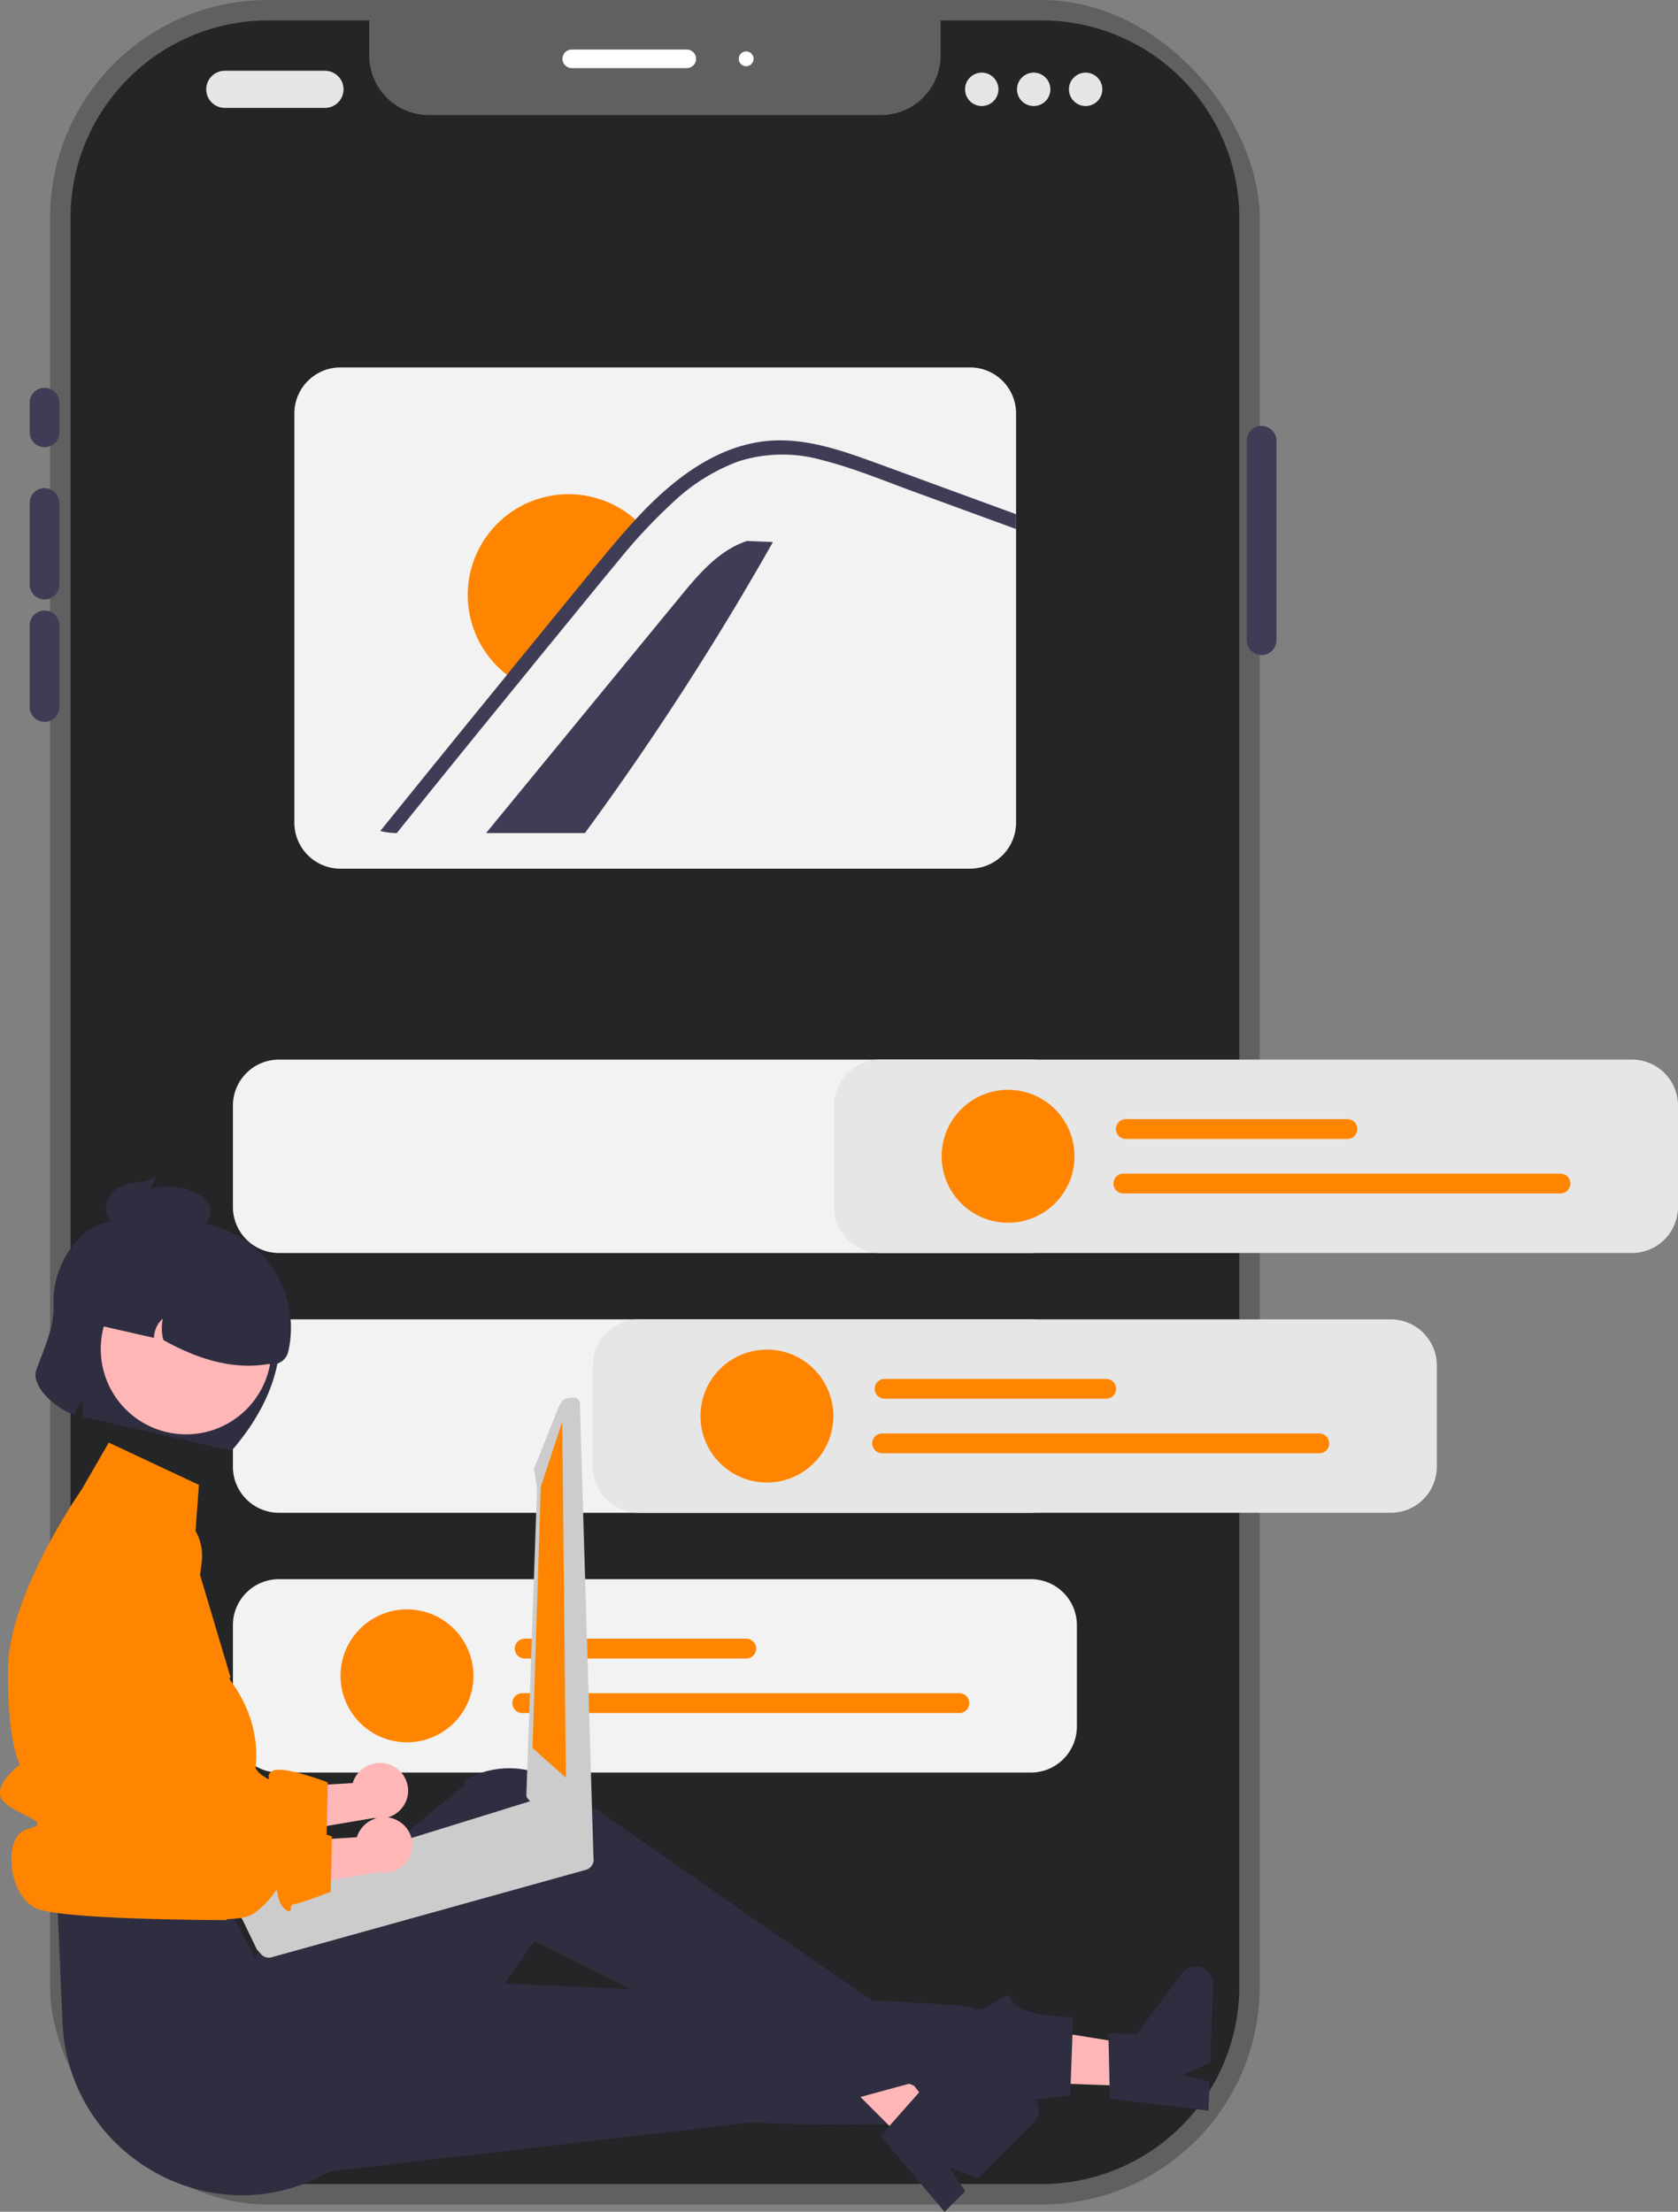
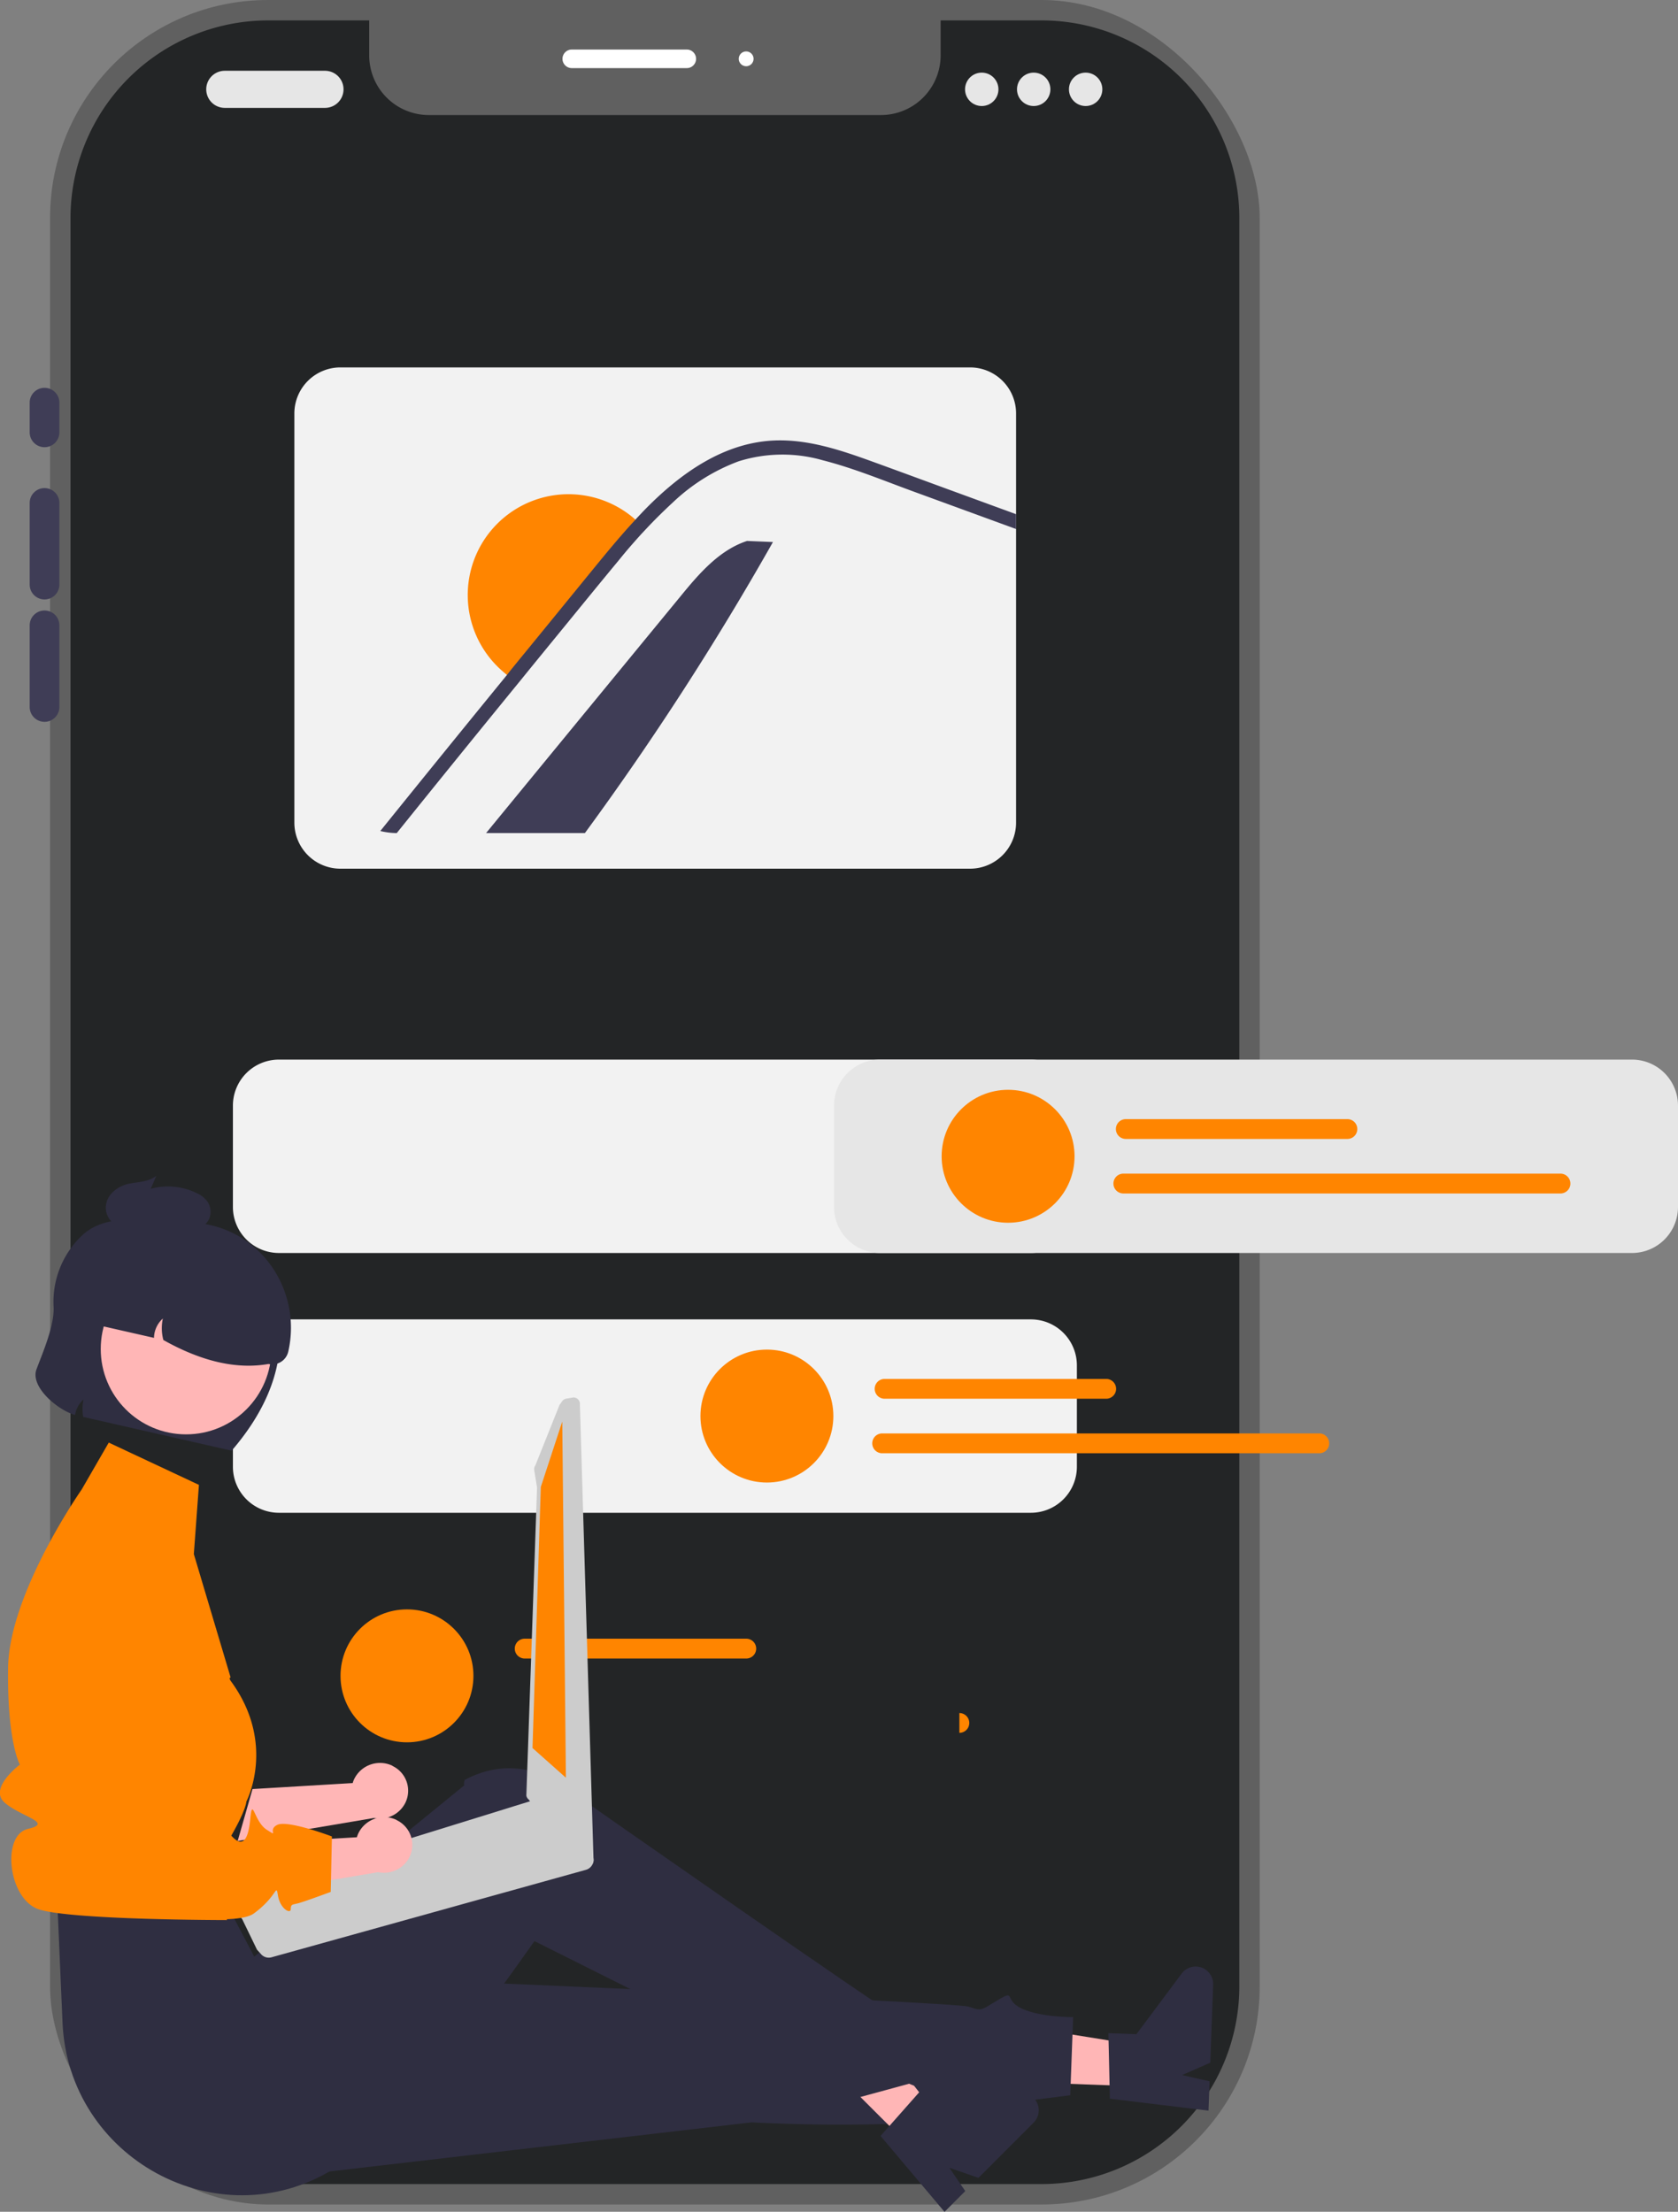
<svg xmlns="http://www.w3.org/2000/svg" viewBox="0 0 452.22 595.97">
  <rect x="0" y="0" width="452.22" height="595.97" fill="#808080" stroke="none" />
  <defs>
    <style>.cls-1{fill:#606060;}.cls-2{fill:#232526;}.cls-3{fill:#3f3d56;}.cls-4{fill:#fff;}.cls-5{fill:#e6e6e6;}.cls-6{fill:#f2f2f2;}.cls-7{fill:#ff8500;}.cls-8{fill:#ffb6b6;}.cls-9{fill:#2f2e41;}.cls-10{fill:#ccc;}</style>
  </defs>
  <g id="Layer_2" data-name="Layer 2">
    <g id="Layer_1-2" data-name="Layer 1">
      <rect class="cls-1" x="13.49" width="326" height="594" rx="58.73" />
      <path class="cls-2" d="M334,58.73V535.27a53.29,53.29,0,0,1-53.23,53.23H72.23A53.28,53.28,0,0,1,19,535.27V58.73A53.29,53.29,0,0,1,72.23,5.5H99.5v9.42A16.07,16.07,0,0,0,115.58,31H237.42A16.09,16.09,0,0,0,253.5,14.92V5.5h27.27A53.3,53.3,0,0,1,334,58.73Z" />
      <path class="cls-3" d="M12,120.5a4,4,0,0,1-4-4v-8a4,4,0,0,1,8,0v8A4,4,0,0,1,12,120.5Z" />
      <path class="cls-3" d="M12,161.52a4,4,0,0,1-4-4v-22a4,4,0,0,1,8,0v22A4,4,0,0,1,12,161.52Z" />
      <path class="cls-3" d="M12,194.5a4,4,0,0,1-4-4v-22a4,4,0,0,1,8,0v22A4,4,0,0,1,12,194.5Z" />
-       <path class="cls-3" d="M340,176.5a4,4,0,0,1-4-4V118.77a4,4,0,1,1,8,0V172.5A4,4,0,0,1,340,176.5Z" />
      <path class="cls-4" d="M185.09,18.35h-31a2.5,2.5,0,1,1,0-5h31a2.5,2.5,0,0,1,0,5Z" />
      <circle class="cls-4" cx="201.09" cy="15.85" r="2" />
      <path class="cls-5" d="M87.58,29.07h-27a5,5,0,0,1,0-10h27a5,5,0,0,1,0,10Z" />
      <circle class="cls-5" cx="264.58" cy="24.07" r="4.5" />
      <circle class="cls-5" cx="278.58" cy="24.07" r="4.5" />
      <circle class="cls-5" cx="292.58" cy="24.07" r="4.5" />
      <path class="cls-6" d="M261.43,99H91.73a12.42,12.42,0,0,0-12.4,12.4V221.67a12.42,12.42,0,0,0,12.4,12.4h169.7a12.41,12.41,0,0,0,12.4-12.4V111.36A12.4,12.4,0,0,0,261.43,99Z" />
      <path class="cls-3" d="M208.31,146.05a793.19,793.19,0,0,1-50.68,78.42H131q26.15-31.86,52.33-63.71c5-6.11,10.45-12.52,18-15Z" />
      <path class="cls-7" d="M172.94,141.7q-4.17,4.34-7.94,9c-5.51,6.64-10.95,13.33-16.4,20q-5.1,6.22-10.15,12.46a24.08,24.08,0,0,1-3-2.29,27.16,27.16,0,0,1,34.71-41.77A25.25,25.25,0,0,1,172.94,141.7Z" />
      <path class="cls-3" d="M273.83,138.55v4l-1.8-.66-25.33-9.26c-8.25-3-16.48-6.45-25-8.62a39.4,39.4,0,0,0-22.64.29,52,52,0,0,0-17.64,11c-2.25,2.08-4.43,4.21-6.54,6.42l-2.06,2.19c-2,2.22-4,4.49-5.88,6.84-5.51,6.64-10.95,13.34-16.4,20-3.4,4.16-6.8,8.31-10.16,12.46q-16.83,20.6-33.46,41.27a20.06,20.06,0,0,1-4.43-.56q17-21.07,34.09-42l.78-1c1.34-1.67,2.71-3.35,4.07-5Q150,165.44,158.51,155c4.14-5.06,8.25-10.14,12.71-14.94.27-.31.55-.61.84-.92l1.3-1.38c9.69-10,21.78-18.86,36.26-19.1,8.52-.13,16.75,2.57,24.67,5.42,8.53,3.09,17,6.23,25.55,9.35Z" />
-       <path class="cls-6" d="M277.82,477.62H75.17a12.41,12.41,0,0,1-12.4-12.4V437.91a12.4,12.4,0,0,1,12.4-12.4H277.82a12.4,12.4,0,0,1,12.4,12.4v27.31A12.41,12.41,0,0,1,277.82,477.62Z" />
      <path class="cls-6" d="M277.82,337.62H75.17a12.41,12.41,0,0,1-12.4-12.4V297.91a12.4,12.4,0,0,1,12.4-12.4H277.82a12.4,12.4,0,0,1,12.4,12.4v27.31A12.41,12.41,0,0,1,277.82,337.62Z" />
      <path class="cls-6" d="M277.82,407.62H75.17a12.41,12.41,0,0,1-12.4-12.4V367.91a12.4,12.4,0,0,1,12.4-12.4H277.82a12.4,12.4,0,0,1,12.4,12.4v27.31A12.41,12.41,0,0,1,277.82,407.62Z" />
      <path class="cls-7" d="M201.12,446.89H141.4a2.67,2.67,0,0,1,0-5.34h59.72a2.67,2.67,0,0,1,0,5.34Z" />
-       <path class="cls-7" d="M258.55,461.58H140.74a2.67,2.67,0,0,1,0-5.34H258.55a2.67,2.67,0,0,1,0,5.34Z" />
+       <path class="cls-7" d="M258.55,461.58H140.74H258.55a2.67,2.67,0,0,1,0,5.34Z" />
      <circle class="cls-7" cx="109.68" cy="451.56" r="17.91" />
      <path class="cls-8" d="M105.69,475.75a7.75,7.75,0,0,0-10.2,3.55,6.66,6.66,0,0,0-.44,1.15l-27,1.61-4,14,36.71-6.2a7.72,7.72,0,0,0,8.49-4.11,7.39,7.39,0,0,0-3.41-9.88Z" />
-       <path class="cls-7" d="M46.16,406.83h0a13.35,13.35,0,0,0-18,9.17L20.7,445.94l1.4,52.38s38.7,7.43,45.2,2.66,5.88-8.33,6.49-4.78,3.4,5.05,3.44,3.63.36-1.17,2-1.59S88,495.18,88,495.18l.32-14.94s-11.81-4.48-14.68-3.14.61,3.55-2.87,1.33-3.85-9.21-4.45-2.9S64,483,61.35,480.2s-14.68-1-14.68-1L54.36,421A13.4,13.4,0,0,0,46.16,406.83Z" />
      <polygon class="cls-8" points="306.8 562.18 307.2 551.15 264.85 544.33 264.25 560.61 306.8 562.18" />
      <path class="cls-9" d="M299.11,565.5l-.4-17.66,7.55.28,12.19-16.33a4.71,4.71,0,0,1,8.49,3l-.77,21-7.6,3.34,7.41,1.68-.29,7.91Z" />
      <path class="cls-9" d="M68.44,587.47l134.14-15.6s57.93,3.35,71.52-5.49l14.33-1.81.78-21.05s-8.77.06-13.8-2.29-1.54-5.22-6.35-2.39-4.29,3.16-8,1.86-174-8.26-174-8.26Z" />
      <polygon class="cls-8" points="245.2 578.34 253 570.53 226.59 536.72 215.08 548.25 245.2 578.34" />
      <path class="cls-9" d="M237.31,575.54,249,562.32l5.34,5.34,20-3.68a4.72,4.72,0,0,1,4.19,8l-14.83,14.85-7.85-2.72,4.29,6.28-5.59,5.6Z" />
      <path class="cls-9" d="M15.51,514l1.34,31c1.57,36.49,41.76,58.58,72.92,39.52.58-.35,1.15-.71,1.73-1.09.87-.56,11.81-3.17,11.46-8.2s2.52-7.47,5.08-6.09,36-46.1,36-46.1,69.48,34.66,84.81,42.82l16.18-4.4s6.08,2.87,3.89-1.29-2.59-2.16-3.26-6.69-2.4-10.15-3.44-9.91-86-59.2-86-59.2-13.83-14-31-4.76c-.36,1.36-.05,1.41-.05,1.41L68.52,527.22l-8-15.21Z" />
      <path class="cls-7" d="M53.61,400.1l-24.3-11.39L22,401.37s-19.54,27.89-19.82,48,3.18,26.1,3.18,26.1-8.42,6.3-4.21,10.15,13.54,5.51,6.38,7.18-5.35,18.57,2.65,21.57,51,3,51,3a7.66,7.66,0,0,1,1.89-7.53c3.33-3.34,6.33-.94,3.33-6.14s-8-2.2-4-9.2,4-9.09,4-9.09,8.16-15.52-4.13-32.36c-.75-1-.12-1.06-.12-1.06l-9.91-33.24Z" />
      <path class="cls-9" d="M14.45,352.21c.2,5.13-3,12.41-4.63,16.79-1.7,4.69,5.68,10.92,10.41,12.28a7,7,0,0,1,2.29-4.2,12,12,0,0,0-.09,4.71l40,9.1c7.18-8.33,14.41-20.29,12.83-34.72a14,14,0,0,0-6.76-14L48.26,330.24c-8.59-2-19.41-3.14-25.62,2.18A24.57,24.57,0,0,0,14.45,352.21Z" />
      <circle class="cls-8" cx="50.15" cy="363.49" r="23" />
      <path class="cls-9" d="M23.21,351.2l-1.11,4.88,19.4,4.41a7.17,7.17,0,0,1,2.39-5.21,12.19,12.19,0,0,0,.14,5.79c10.46,5.87,19.89,7.95,28.35,6.45a4.43,4.43,0,0,0,5.31-3.33h0c3.4-14.95-5.52-30.23-20.39-33.94a28,28,0,0,0-33.95,20.37c-.05.19-.1.39-.14.58Z" />
      <path class="cls-9" d="M34.55,319c2.56-.56,5.27-.43,7.58-2.16l-1.51,3.48a17.63,17.63,0,0,1,12.58,1.26A6.75,6.75,0,0,1,56.05,324a5,5,0,0,1,.38,4.27,4.64,4.64,0,0,1-2.72,2.58,8.74,8.74,0,0,1-3.33.35l-14.16-.33a10.72,10.72,0,0,1-5.23-1,5.22,5.22,0,0,1-2.42-5.19C29,321.54,32,319.59,34.55,319Z" />
      <path class="cls-10" d="M159.32,499.3a1.07,1.07,0,0,0-.19-.18,2,2,0,0,0-.62-.48l-1.68-.9-11.17-12.41a2.89,2.89,0,0,0-2.1-.2h0l-4.79,1.48-4.11,1.28-5.75,1.78L89.71,501.81l-25.74,8a2.78,2.78,0,0,0-1.83,3.45,2.84,2.84,0,0,0,.59,1l.81.92,1.72,1.91,4,8.25,1.11,1.23a2.77,2.77,0,0,0,2.86.81L158,503.8a2.82,2.82,0,0,0,1.82-3.55,3.05,3.05,0,0,0-.53-.95Z" />
      <path class="cls-10" d="M154.28,376.59l-1.64.27a1.71,1.71,0,0,0-1.12.69l-.72,1-6.53,16.32a1.75,1.75,0,0,0-.3,1.29l.77,4.65-2.89,83a1.71,1.71,0,0,0,.64,1.08l12.68,17,.29.23.64.5a1.75,1.75,0,0,0,1.15.36l1.08,0a1.73,1.73,0,0,0,1.62-2L156.27,378a1.72,1.72,0,0,0-2-1.42Z" />
      <polygon class="cls-7" points="151.53 383.04 145.75 400.65 143.51 471.01 152.51 479.01 151.53 383.04" />
      <path class="cls-8" d="M106.82,490.36a7.74,7.74,0,0,0-10.2,3.54,7,7,0,0,0-.44,1.15l-27,1.61-4,14,36.71-6.2a7.71,7.71,0,0,0,8.48-4.1,7.4,7.4,0,0,0-3.4-9.89h0Z" />
      <path class="cls-7" d="M47.29,421.44h0a13.37,13.37,0,0,0-17.44,7.31,12.1,12.1,0,0,0-.6,1.85l-7.42,29.94,1.4,52.39s38.7,7.42,45.19,2.65,5.89-8.33,6.5-4.77,3.4,5,3.44,3.63.35-1.18,2-1.6,8.77-3.06,8.77-3.06l.32-14.94s-11.82-4.48-14.68-3.14.61,3.55-2.87,1.34-3.85-9.22-4.45-2.91-2.33,7.48-4.94,4.68-14.68-1-14.68-1l7.68-58.23A13.36,13.36,0,0,0,47.29,421.44Z" />
      <path class="cls-5" d="M439.82,337.62H237.17a12.41,12.41,0,0,1-12.4-12.4V297.91a12.4,12.4,0,0,1,12.4-12.4H439.82a12.4,12.4,0,0,1,12.4,12.4v27.31A12.41,12.41,0,0,1,439.82,337.62Z" />
      <path class="cls-7" d="M363.12,306.89H303.4a2.67,2.67,0,0,1,0-5.34h59.72a2.67,2.67,0,1,1,0,5.34Z" />
      <path class="cls-7" d="M420.55,321.58H302.74a2.67,2.67,0,0,1,0-5.34H420.55a2.67,2.67,0,0,1,0,5.34Z" />
      <circle class="cls-7" cx="271.68" cy="311.56" r="17.91" />
-       <path class="cls-5" d="M374.82,407.62H172.17a12.41,12.41,0,0,1-12.4-12.4V367.91a12.4,12.4,0,0,1,12.4-12.4H374.82a12.4,12.4,0,0,1,12.4,12.4v27.31A12.41,12.41,0,0,1,374.82,407.62Z" />
      <path class="cls-7" d="M298.12,376.89H238.4a2.67,2.67,0,0,1,0-5.34h59.72a2.67,2.67,0,0,1,0,5.34Z" />
      <path class="cls-7" d="M355.55,391.58H237.74a2.67,2.67,0,0,1,0-5.34H355.55a2.67,2.67,0,0,1,0,5.34Z" />
      <circle class="cls-7" cx="206.68" cy="381.56" r="17.91" />
    </g>
  </g>
</svg>